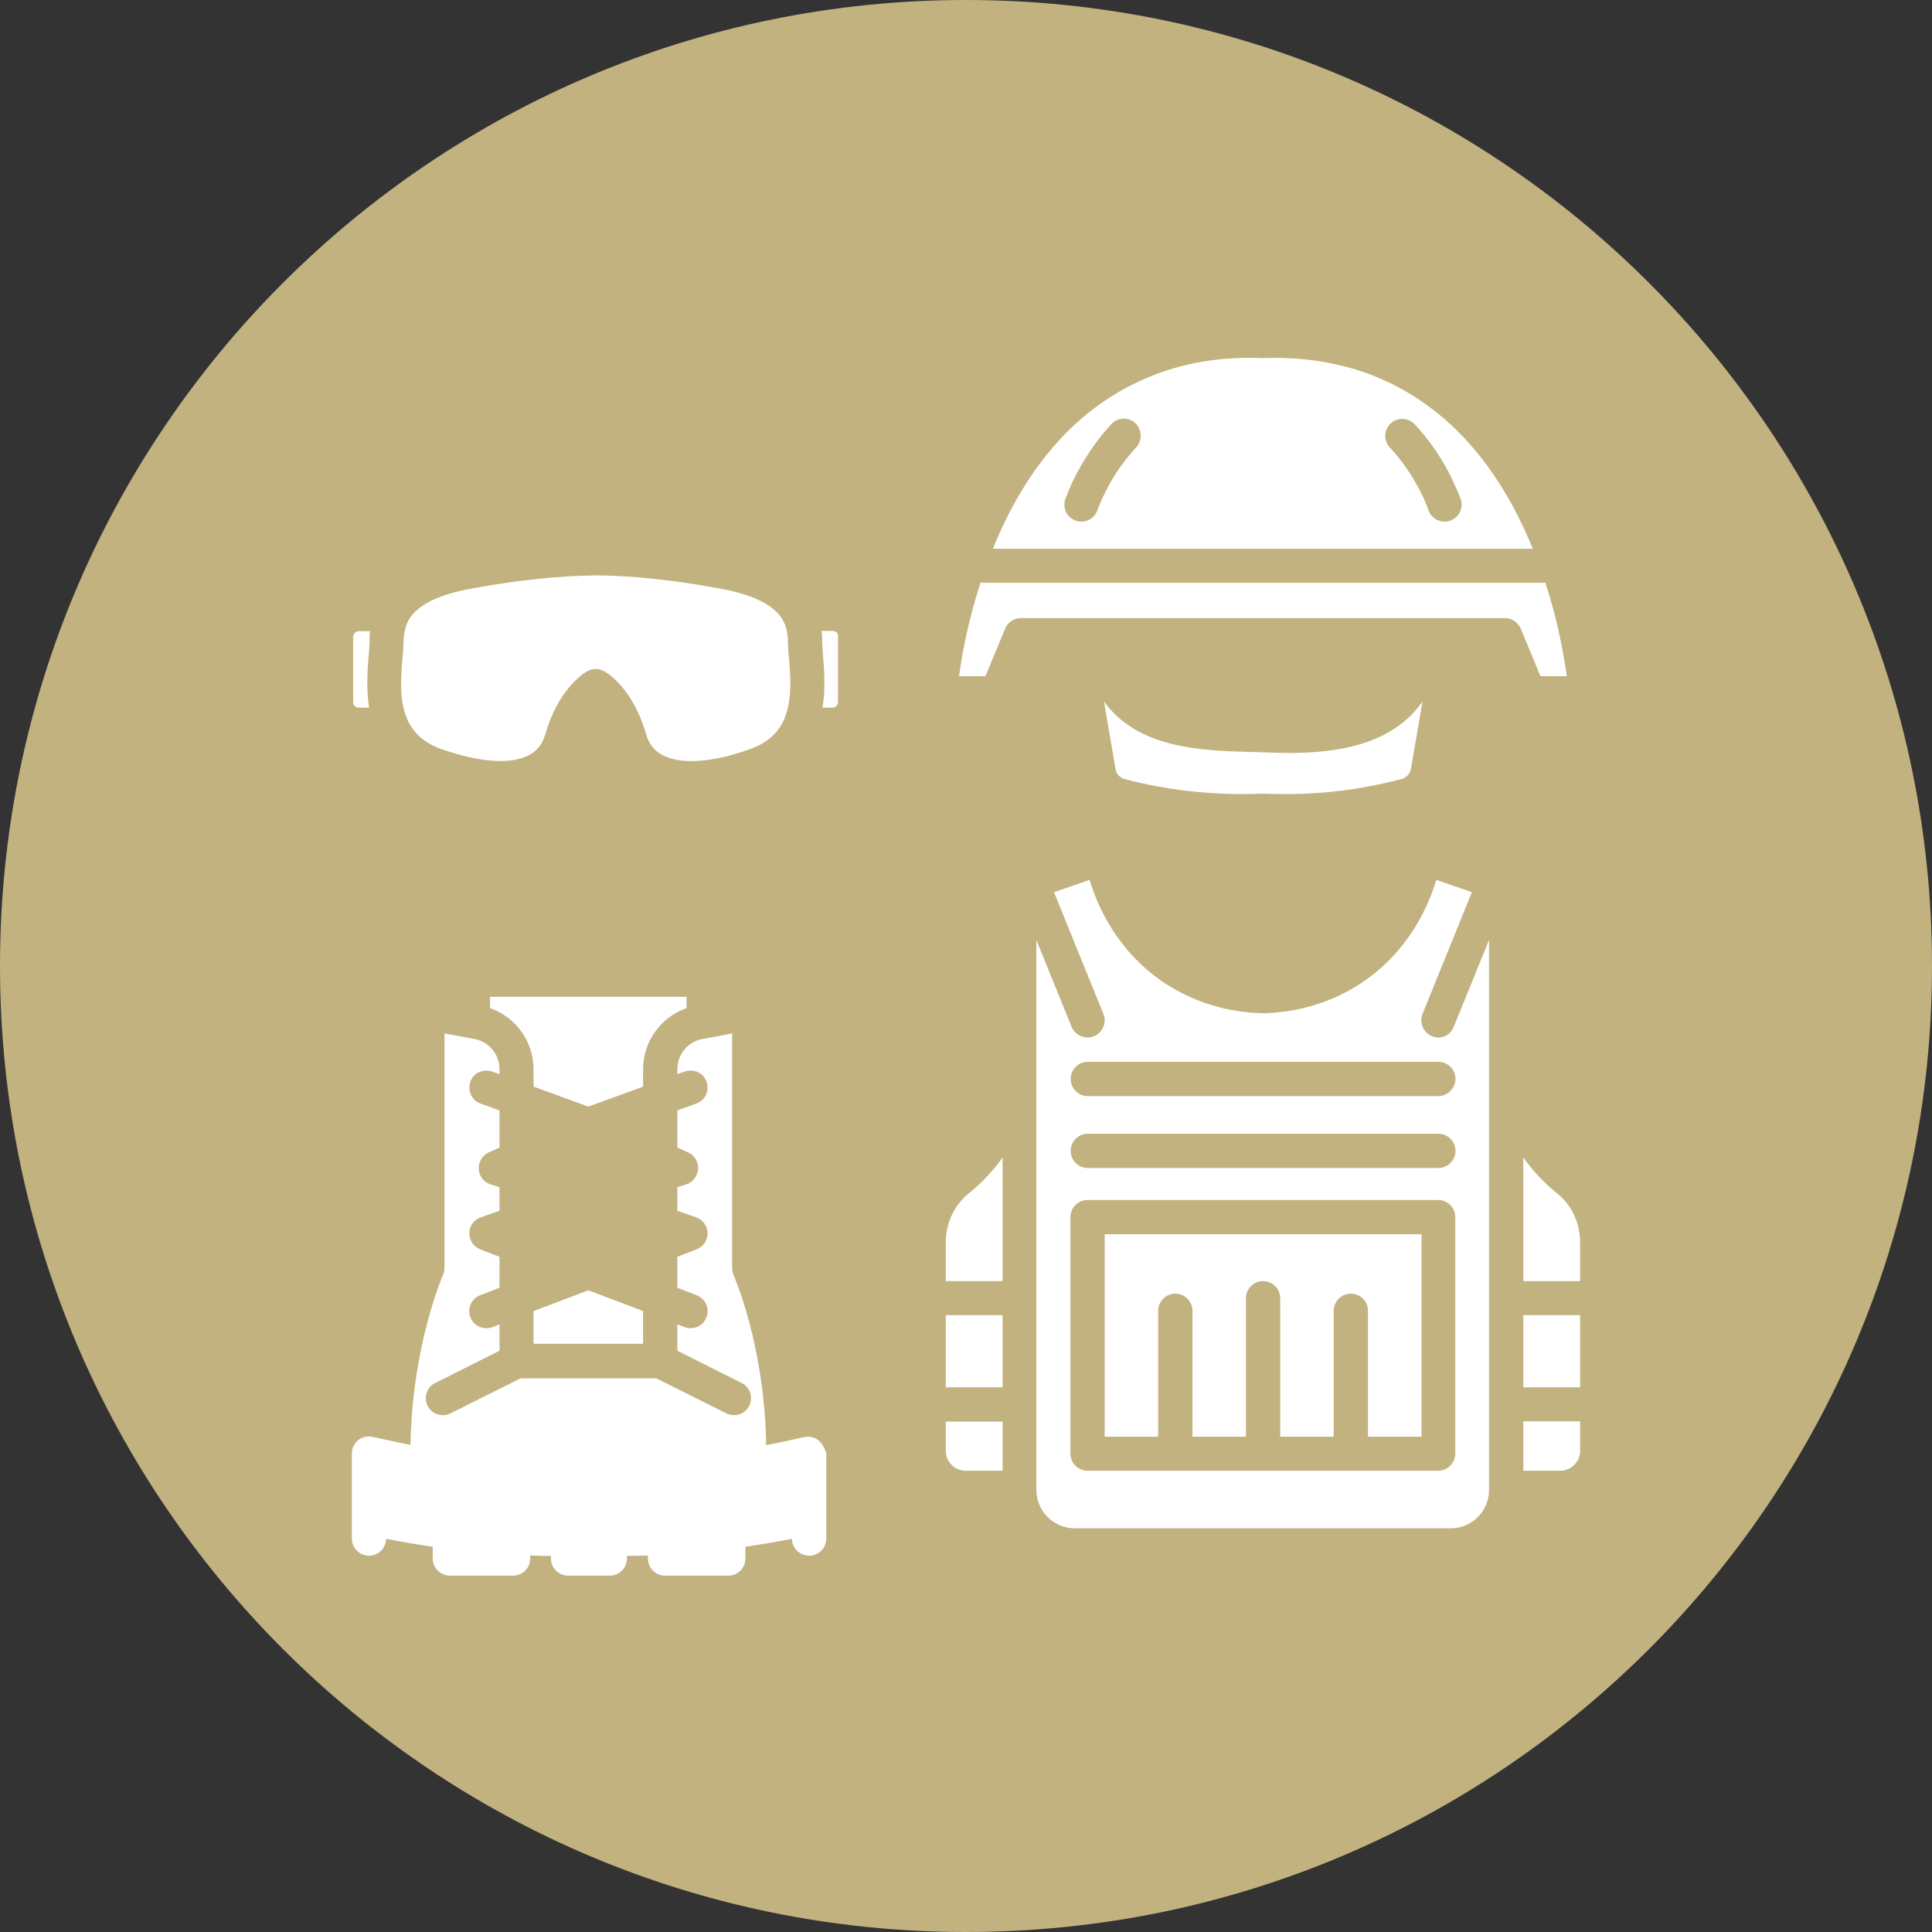
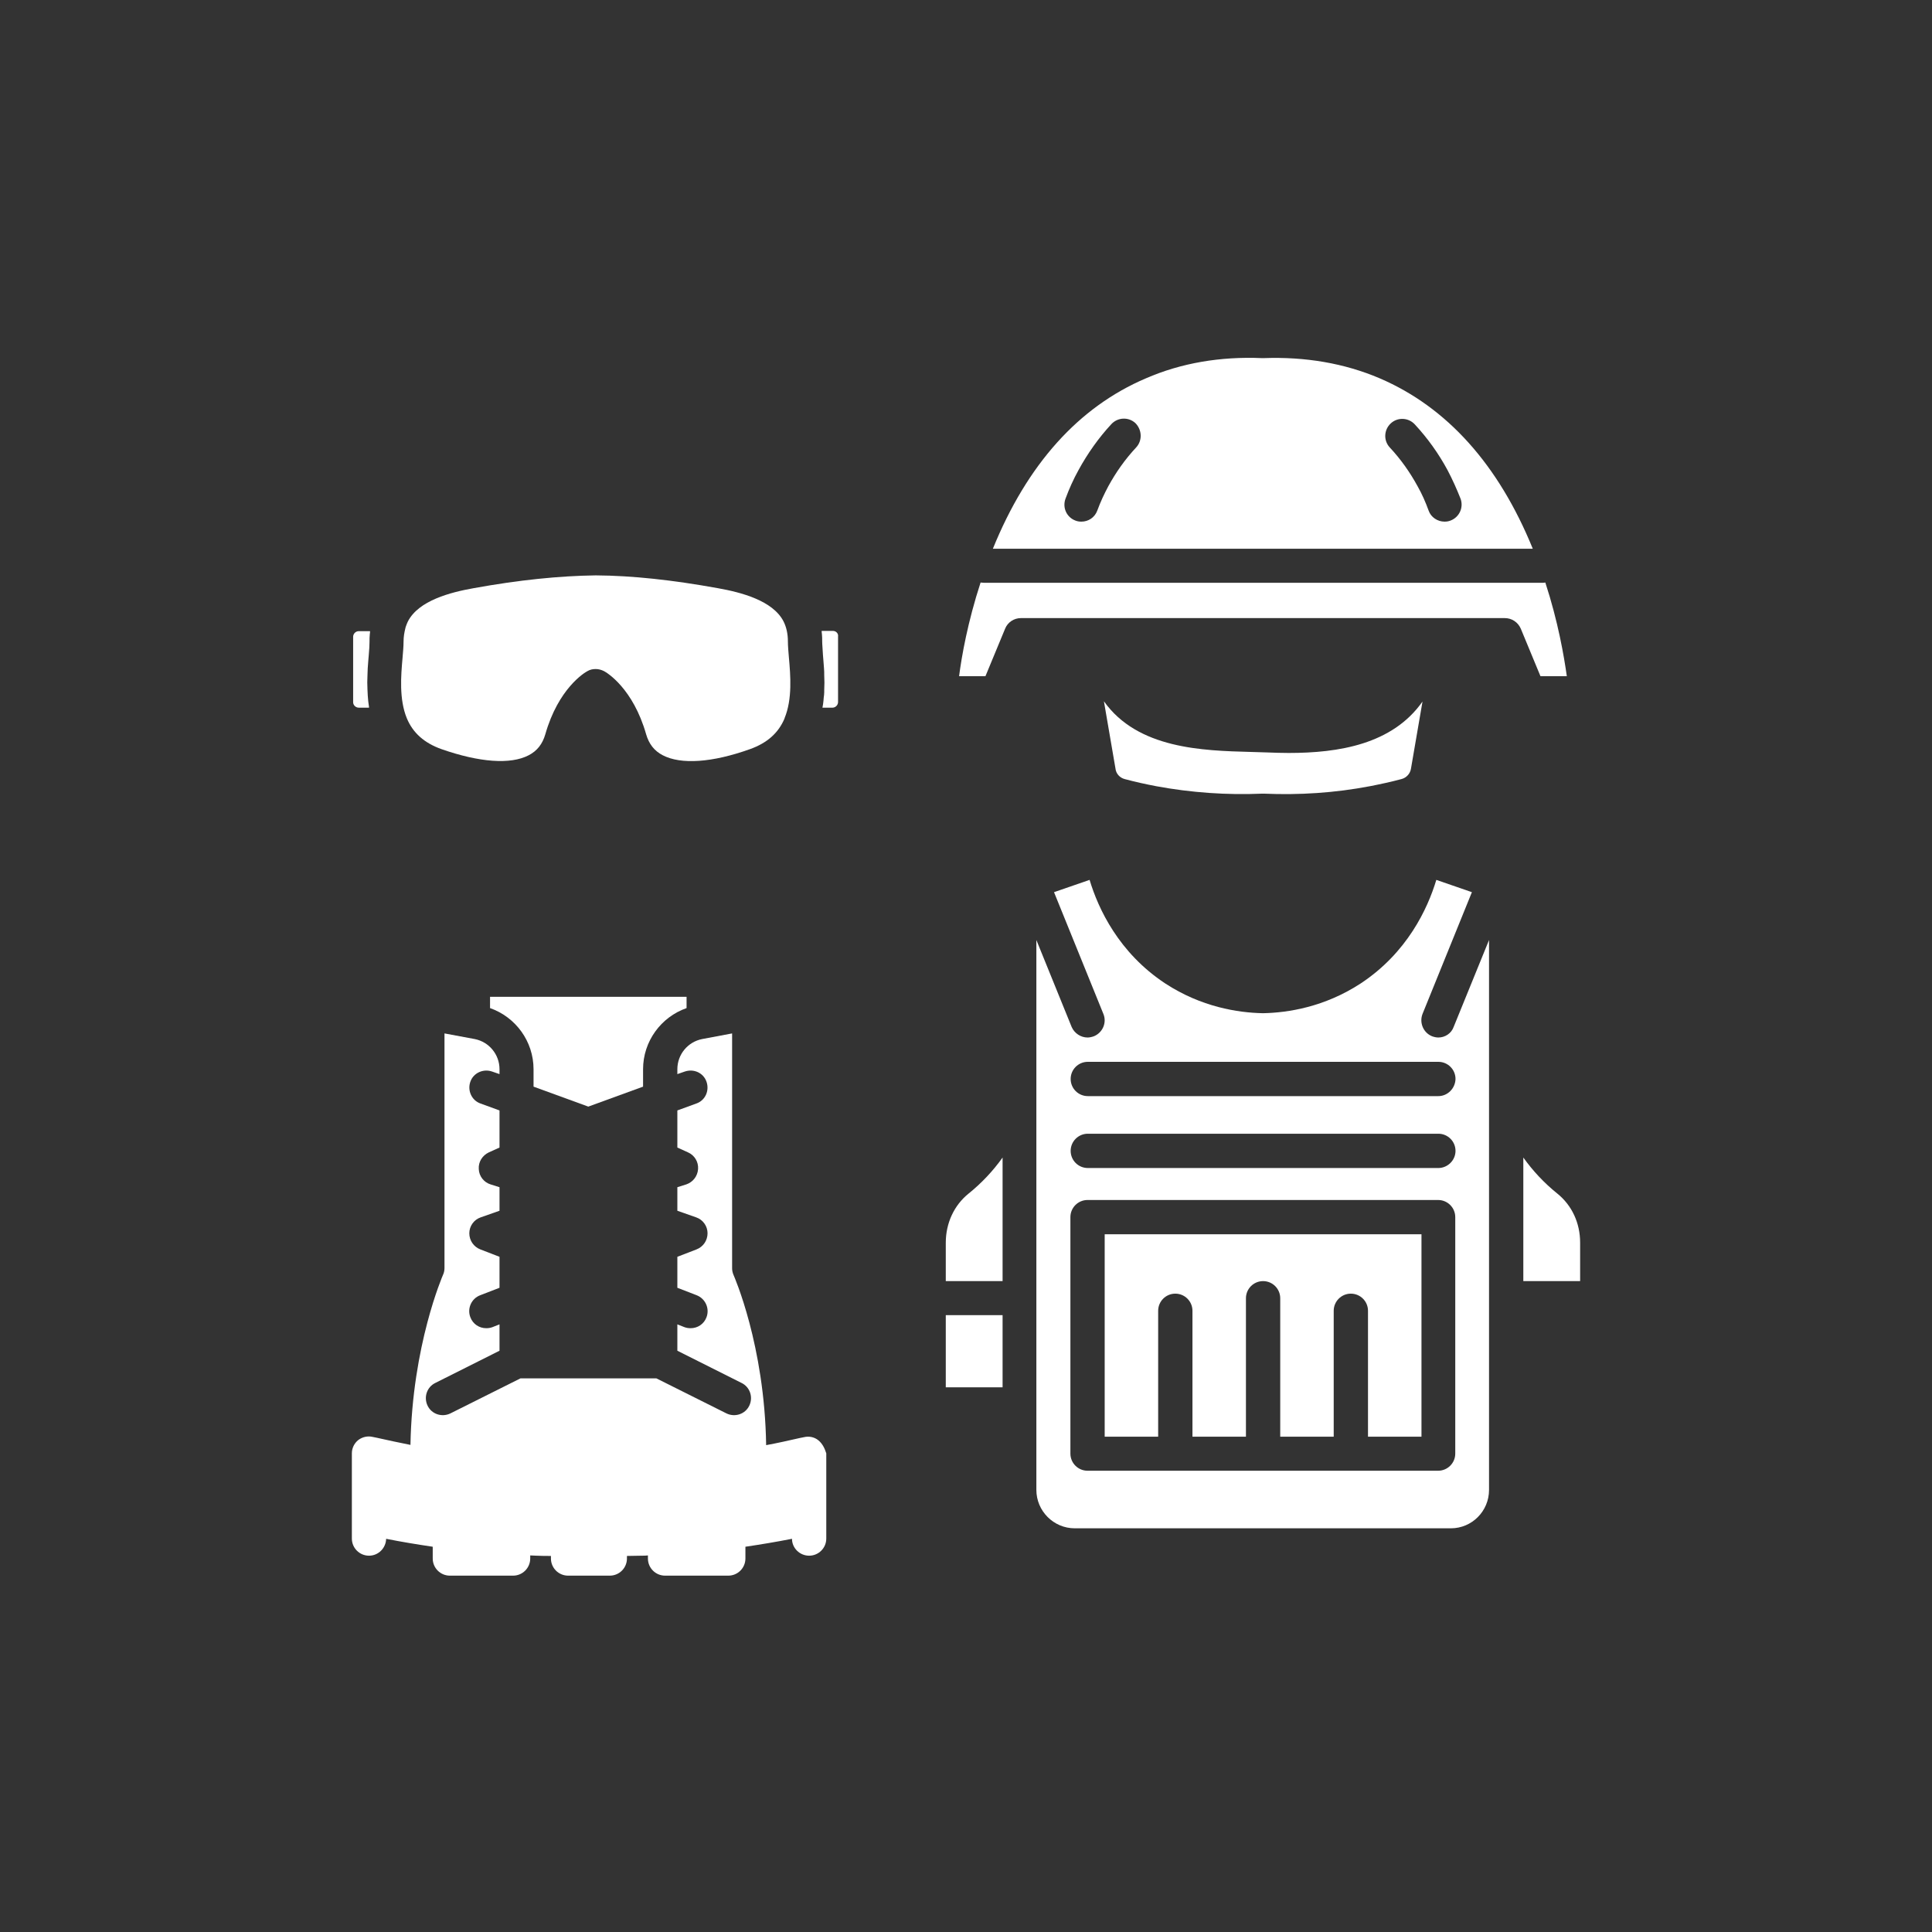
<svg xmlns="http://www.w3.org/2000/svg" width="1080" zoomAndPan="magnify" viewBox="0 0 810 810" height="1080" preserveAspectRatio="xMidYMid meet">
  <rect x="0" y="0" width="810" height="810" fill="#333333" stroke="none" />
  <defs>
    <clipPath id="3d39ff8107">
      <path d="M 405 0 C 181.324 0 0 181.324 0 405 C 0 628.676 181.324 810 405 810 C 628.676 810 810 628.676 810 405 C 810 181.324 628.676 0 405 0 Z M 405 0 " clip-rule="nonzero" />
    </clipPath>
    <clipPath id="2e14ac346e">
      <path d="M 0 0 L 810 0 L 810 810 L 0 810 Z M 0 0 " clip-rule="nonzero" />
    </clipPath>
    <clipPath id="7c89adc2dd">
      <path d="M 405 0 C 181.324 0 0 181.324 0 405 C 0 628.676 181.324 810 405 810 C 628.676 810 810 628.676 810 405 C 810 181.324 628.676 0 405 0 Z M 405 0 " clip-rule="nonzero" />
    </clipPath>
    <clipPath id="4bdc7edf17">
-       <rect x="0" width="810" y="0" height="810" />
-     </clipPath>
+       </clipPath>
    <clipPath id="57a86ae0f5">
      <path d="M 147.52 433 L 347 433 L 347 660.629 L 147.52 660.629 Z M 147.52 433 " clip-rule="nonzero" />
    </clipPath>
    <clipPath id="6c16fcd5a6">
-       <path d="M 638 595 L 662.77 595 L 662.77 617 L 638 617 Z M 638 595 " clip-rule="nonzero" />
-     </clipPath>
+       </clipPath>
    <clipPath id="6416f80479">
-       <path d="M 638 551 L 662.77 551 L 662.77 582 L 638 582 Z M 638 551 " clip-rule="nonzero" />
-     </clipPath>
+       </clipPath>
    <clipPath id="24790f9ff0">
      <path d="M 638 485 L 662.77 485 L 662.77 538 L 638 538 Z M 638 485 " clip-rule="nonzero" />
    </clipPath>
  </defs>
  <g clip-path="url(#3d39ff8107)">
    <g transform="matrix(1, 0, 0, 1, 0, 0)">
      <g clip-path="url(#4bdc7edf17)">
        <g clip-path="url(#2e14ac346e)">
          <g clip-path="url(#7c89adc2dd)">
            <rect x="-178.2" width="1166.4" fill="#c2b280" height="1166.4" y="-178.2" fill-opacity="1" />
          </g>
        </g>
      </g>
    </g>
  </g>
  <g clip-path="url(#57a86ae0f5)">
    <path fill="#ffffff" d="M 343.098 603.844 C 341.379 602.449 339.129 602.02 336.98 602.559 C 336.445 602.664 335.91 602.773 335.371 602.879 C 330.652 603.953 325.93 605.023 321.211 605.883 C 320.566 563.828 307.691 534.969 307.586 534.648 C 307.156 533.684 306.941 532.715 306.941 531.75 L 306.941 433.266 L 294.391 435.625 C 288.383 436.805 283.984 442.062 283.984 448.285 L 283.984 450.324 L 287.094 449.25 C 290.852 447.965 294.926 449.785 296.215 453.543 C 297.5 457.297 295.676 461.375 291.922 462.66 L 283.984 465.559 L 283.984 481.113 L 288.488 483.152 C 291.172 484.332 292.887 487.121 292.672 490.125 C 292.461 493.129 290.527 495.598 287.738 496.562 L 283.984 497.742 L 283.984 507.613 L 291.922 510.402 C 294.711 511.367 296.645 514.051 296.645 517.055 C 296.645 520.059 294.82 522.738 292.031 523.812 L 283.984 526.922 L 283.984 539.906 L 292.031 543.016 C 295.676 544.41 297.609 548.488 296.215 552.242 C 295.141 555.141 292.461 556.855 289.562 556.855 C 288.703 556.855 287.848 556.746 286.988 556.426 L 283.984 555.246 L 283.984 566.297 L 310.91 579.812 C 314.453 581.531 315.848 585.82 314.129 589.363 C 312.414 592.902 308.121 594.297 304.582 592.582 L 275.188 577.883 L 218.219 577.883 L 188.824 592.582 C 185.285 594.297 180.992 592.902 179.277 589.363 C 177.559 585.82 178.953 581.531 182.496 579.812 L 209.422 566.297 L 209.422 555.246 L 206.418 556.426 C 205.559 556.746 204.703 556.855 203.844 556.855 C 200.945 556.855 198.266 555.137 197.191 552.242 C 195.797 548.594 197.621 544.41 201.375 543.016 L 209.422 539.906 L 209.422 526.922 L 201.375 523.812 C 198.586 522.738 196.762 520.059 196.762 517.055 C 196.762 514.051 198.695 511.367 201.484 510.402 L 209.422 507.613 L 209.422 497.742 L 205.668 496.562 C 202.879 495.703 200.84 493.129 200.73 490.125 C 200.52 487.121 202.234 484.438 204.918 483.152 L 209.422 481.113 L 209.422 465.559 L 201.484 462.66 C 197.727 461.375 195.906 457.191 197.191 453.543 C 198.48 449.785 202.664 447.965 206.312 449.25 L 209.422 450.324 L 209.422 448.285 C 209.422 442.062 205.023 436.805 199.016 435.625 L 186.355 433.266 L 186.355 531.645 C 186.355 532.609 186.141 533.684 185.711 534.539 C 185.605 534.863 172.84 563.938 172.086 605.777 C 167.367 604.812 162.539 603.844 157.926 602.773 C 157.391 602.664 156.855 602.559 156.316 602.449 C 154.172 601.914 151.918 602.449 150.203 603.738 C 148.484 605.133 147.52 607.172 147.52 609.316 L 147.52 645.043 C 147.52 649.012 150.738 652.23 154.707 652.23 C 158.676 652.23 161.789 649.012 161.895 645.148 C 168.332 646.438 174.879 647.508 181.422 648.477 L 181.422 653.41 C 181.422 657.379 184.641 660.598 188.609 660.598 L 215.109 660.598 C 219.078 660.598 222.297 657.379 222.297 653.41 L 222.297 652.121 C 223.156 652.121 224.012 652.23 224.871 652.23 C 226.91 652.336 228.949 652.336 230.984 652.336 L 230.984 653.41 C 230.984 657.379 234.203 660.598 238.176 660.598 L 255.66 660.598 C 259.629 660.598 262.848 657.379 262.848 653.41 L 262.848 652.336 C 264.887 652.336 266.926 652.23 269.07 652.23 C 269.93 652.23 270.789 652.23 271.645 652.121 L 271.645 653.41 C 271.645 657.379 274.863 660.598 278.836 660.598 L 305.332 660.598 C 309.301 660.598 312.52 657.379 312.52 653.41 L 312.52 648.477 C 319.066 647.508 325.504 646.438 332.047 645.148 C 332.047 649.012 335.266 652.23 339.234 652.23 C 343.203 652.23 346.422 649.012 346.422 645.043 L 346.422 609.316 C 345.777 607.277 344.812 605.238 343.098 603.844 Z M 246.648 612.215 C 246.113 612.215 245.684 612.215 245.148 612.215 C 245.469 612.215 245.684 612.215 246.004 612.215 C 246.219 612.215 246.434 612.215 246.648 612.215 C 246.863 612.215 247.078 612.215 247.293 612.215 C 247.613 612.215 247.828 612.215 248.152 612.215 C 247.613 612.215 247.188 612.215 246.648 612.215 Z M 246.648 612.215 " fill-opacity="1" fill-rule="nonzero" />
  </g>
  <path fill="#ffffff" d="M 269.609 448.285 C 269.609 436.59 277.117 426.398 287.848 422.645 L 287.848 417.926 L 205.453 417.926 L 205.453 422.645 C 216.18 426.398 223.691 436.59 223.691 448.285 L 223.691 455.582 L 246.648 463.949 L 269.609 455.582 Z M 269.609 448.285 " fill-opacity="1" fill-rule="nonzero" />
-   <path fill="#ffffff" d="M 223.691 549.668 L 223.691 563.398 L 269.609 563.398 L 269.609 549.668 L 246.648 540.977 Z M 223.691 549.668 " fill-opacity="1" fill-rule="nonzero" />
  <path fill="#ffffff" d="M 150.418 296.695 L 154.707 296.695 C 154.707 296.586 154.707 296.48 154.707 296.371 C 154.602 295.621 154.492 294.871 154.387 294.012 C 154.387 293.582 154.277 293.152 154.277 292.727 C 154.277 292.297 154.172 291.867 154.172 291.438 C 154.172 291.438 154.172 291.332 154.172 291.332 C 154.172 290.578 154.062 289.828 154.062 289.078 C 153.957 287.039 153.957 285.109 154.062 283.176 C 154.062 282.105 154.172 281.137 154.172 280.172 C 154.277 278.133 154.492 276.312 154.602 274.703 C 154.816 272.449 154.922 270.41 154.922 269.016 C 154.922 268.051 154.922 266.977 155.031 266.012 C 155.031 265.691 155.137 265.367 155.137 265.047 C 155.137 264.832 155.137 264.723 155.137 264.617 L 150.418 264.617 C 149.129 264.617 148.055 265.691 148.055 266.977 L 148.055 294.441 C 148.055 295.621 149.129 296.695 150.418 296.695 Z M 150.418 296.695 " fill-opacity="1" fill-rule="nonzero" />
  <path fill="#ffffff" d="M 185.07 314.074 C 201.055 319.652 214.035 320.617 221.652 316.648 C 225.191 314.824 227.445 311.93 228.625 307.852 C 234.098 288.648 245.039 281.996 246.328 281.352 C 247.398 280.711 248.582 280.496 249.762 280.496 C 250.941 280.496 252.121 280.816 253.195 281.352 C 254.48 281.996 265.422 288.648 270.895 307.852 C 272.074 311.93 274.328 314.824 277.867 316.648 C 285.484 320.617 298.574 319.762 314.453 314.074 C 321.641 311.5 326.359 307.316 328.934 301.199 C 328.934 301.199 328.934 301.199 328.934 301.094 C 332.262 293.047 331.402 283.07 330.758 275.773 C 330.543 273.199 330.328 270.84 330.328 268.91 C 330.328 265.691 329.688 262.902 328.508 260.539 C 324 251.742 310.59 248.309 300.934 246.594 C 281.945 243.16 265.211 241.336 249.762 241.23 C 234.312 241.445 217.574 243.16 198.586 246.594 C 188.93 248.309 175.52 251.742 171.016 260.539 C 170.906 260.863 170.691 261.184 170.586 261.504 C 170.371 262.148 170.051 262.793 169.941 263.438 C 169.512 265.152 169.191 266.977 169.191 269.016 C 169.191 271.055 168.977 273.309 168.762 275.883 C 168.117 283.176 167.262 293.152 170.586 301.199 C 173.16 307.316 177.883 311.5 185.07 314.074 Z M 185.07 314.074 " fill-opacity="1" fill-rule="nonzero" />
  <path fill="#ffffff" d="M 349.211 264.512 L 344.492 264.512 C 344.492 264.617 344.492 264.832 344.492 264.938 C 344.492 265.262 344.598 265.582 344.598 265.906 C 344.707 266.871 344.707 267.941 344.707 268.91 C 344.707 270.305 344.922 272.234 345.027 274.594 C 345.137 276.312 345.348 278.133 345.457 280.066 C 345.562 281.031 345.562 282.105 345.562 283.176 C 345.672 285.109 345.672 287.145 345.562 289.293 C 345.562 289.613 345.562 289.828 345.562 290.148 C 345.562 290.902 345.457 291.758 345.348 292.512 C 345.348 292.941 345.242 293.367 345.242 293.797 C 345.137 294.762 345.027 295.73 344.812 296.695 L 348.996 296.695 C 350.285 296.695 351.355 295.621 351.355 294.336 L 351.355 266.871 C 351.57 265.582 350.5 264.512 349.211 264.512 Z M 349.211 264.512 " fill-opacity="1" fill-rule="nonzero" />
  <path fill="#ffffff" d="M 656.898 283.5 C 655.719 275.129 653.25 260.648 647.887 244.234 C 647.352 244.34 646.922 244.34 646.383 244.34 L 412.617 244.34 C 412.078 244.34 411.648 244.234 411.113 244.234 C 405.75 260.648 403.176 275.129 402.102 283.5 L 413.152 283.5 L 421.414 263.543 C 422.484 260.863 425.168 259.145 427.957 259.145 L 630.938 259.145 C 633.832 259.145 636.406 260.863 637.586 263.543 L 645.848 283.5 Z M 656.898 283.5 " fill-opacity="1" fill-rule="nonzero" />
  <path fill="#ffffff" d="M 578.477 158.621 C 563.668 152.293 547.254 149.504 529.77 150.145 C 529.555 150.145 529.34 150.145 529.125 150.145 C 511.637 149.395 495.223 152.184 480.418 158.621 C 452.203 170.637 430.641 194.668 416.262 230.07 L 642.629 230.07 C 628.254 194.777 606.691 170.746 578.477 158.621 Z M 476.34 187.59 C 471.727 192.523 467.867 197.996 464.648 203.895 C 462.93 207.113 461.32 210.547 460.035 214.086 C 458.961 216.984 456.281 218.699 453.383 218.699 C 452.523 218.699 451.773 218.594 450.914 218.27 C 447.16 216.875 445.336 212.801 446.73 209.043 C 448.234 204.969 450.059 200.891 452.203 197.027 C 455.957 190.164 460.57 183.617 465.934 177.824 C 468.617 174.93 473.125 174.715 476.02 177.395 C 478.809 180.188 479.023 184.691 476.34 187.59 Z M 608.086 218.27 C 607.227 218.594 606.477 218.699 605.617 218.699 C 602.719 218.699 599.93 216.875 598.965 214.086 C 597.68 210.547 596.176 207.113 594.352 203.895 C 591.133 197.996 587.273 192.523 582.66 187.59 C 579.977 184.691 580.191 180.188 583.09 177.504 C 585.984 174.82 590.492 175.035 593.172 177.934 C 598.535 183.727 603.148 190.164 606.906 197.137 C 608.941 201 610.766 205.074 612.375 209.152 C 613.664 212.801 611.84 216.875 608.086 218.27 Z M 608.086 218.27 " fill-opacity="1" fill-rule="nonzero" />
  <path fill="#ffffff" d="M 471.516 326.625 C 475.914 327.805 480.312 328.773 484.816 329.629 C 499.301 332.312 514.32 333.387 529.23 332.742 L 529.875 332.742 C 544.789 333.387 559.699 332.418 574.289 329.629 C 578.688 328.773 583.195 327.805 587.594 326.625 C 589.633 326.09 591.242 324.375 591.562 322.227 L 596.391 294.121 C 583.73 312.145 561.094 315.684 540.281 315.684 C 537.277 315.684 534.273 315.578 531.379 315.469 C 529.125 315.363 526.766 315.363 524.402 315.254 C 504.234 314.719 476.984 313.969 462.824 294.012 L 467.652 322.121 C 467.867 324.375 469.477 326.09 471.516 326.625 Z M 471.516 326.625 " fill-opacity="1" fill-rule="nonzero" />
-   <path fill="#ffffff" d="M 396.523 608.242 C 396.523 612.855 400.277 616.613 404.891 616.613 L 420.34 616.613 L 420.34 596.012 L 396.523 596.012 Z M 396.523 608.242 " fill-opacity="1" fill-rule="nonzero" />
  <path fill="#ffffff" d="M 396.523 551.383 L 420.34 551.383 L 420.34 581.637 L 396.523 581.637 Z M 396.523 551.383 " fill-opacity="1" fill-rule="nonzero" />
  <path fill="#ffffff" d="M 406.07 500.426 C 399.957 505.359 396.523 512.871 396.523 521.023 L 396.523 537.113 L 420.34 537.113 L 420.34 485.297 C 416.371 490.875 411.543 496.027 406.07 500.426 Z M 406.07 500.426 " fill-opacity="1" fill-rule="nonzero" />
  <g clip-path="url(#6c16fcd5a6)">
    <path fill="#ffffff" d="M 638.66 616.613 L 654.109 616.613 C 658.723 616.613 662.477 612.855 662.477 608.242 L 662.477 595.906 L 638.66 595.906 Z M 638.66 616.613 " fill-opacity="1" fill-rule="nonzero" />
  </g>
  <g clip-path="url(#6416f80479)">
    <path fill="#ffffff" d="M 638.66 551.383 L 662.477 551.383 L 662.477 581.637 L 638.66 581.637 Z M 638.66 551.383 " fill-opacity="1" fill-rule="nonzero" />
  </g>
  <g clip-path="url(#24790f9ff0)">
    <path fill="#ffffff" d="M 652.93 500.426 C 647.457 496.027 642.629 490.875 638.66 485.297 L 638.66 537.113 L 662.477 537.113 L 662.477 521.023 C 662.477 512.762 659.043 505.359 652.93 500.426 Z M 652.93 500.426 " fill-opacity="1" fill-rule="nonzero" />
  </g>
  <path fill="#ffffff" d="M 603.043 434.98 C 602.184 434.98 601.219 434.766 600.359 434.445 C 596.711 432.945 594.996 428.758 596.391 425.113 L 617.098 374.047 L 602.184 368.895 C 598.535 381.02 589.953 399.473 570.43 412.344 C 555.301 422.215 539.961 424.574 529.66 424.789 L 529.34 424.789 C 519.039 424.574 503.699 422.215 488.57 412.344 C 469.047 399.473 460.465 381.02 456.816 368.895 L 441.902 374.047 L 462.609 425.113 C 464.113 428.758 462.289 432.945 458.641 434.445 C 457.781 434.766 456.816 434.98 455.957 434.98 C 453.168 434.98 450.488 433.266 449.305 430.582 L 434.5 394.105 L 434.5 624.656 C 434.5 633.453 441.688 640.75 450.594 640.75 L 608.301 640.75 C 617.098 640.75 624.285 633.562 624.285 624.656 L 624.285 394.105 L 609.48 430.477 C 608.516 433.266 605.832 434.98 603.043 434.98 Z M 610.125 609.422 C 610.125 613.395 606.906 616.613 602.934 616.613 L 455.957 616.613 C 451.988 616.613 448.77 613.395 448.77 609.422 L 448.77 510.293 C 448.77 506.324 451.988 503.105 455.957 503.105 L 602.934 503.105 C 606.906 503.105 610.125 506.324 610.125 510.293 Z M 603.043 489.695 L 456.066 489.695 C 452.098 489.695 448.879 486.477 448.879 482.508 C 448.879 478.539 452.098 475.32 456.066 475.32 L 603.043 475.32 C 607.012 475.32 610.23 478.539 610.23 482.508 C 610.23 486.477 606.906 489.695 603.043 489.695 Z M 603.043 459.551 L 456.066 459.551 C 452.098 459.551 448.879 456.332 448.879 452.363 C 448.879 448.391 452.098 445.176 456.066 445.176 L 603.043 445.176 C 607.012 445.176 610.23 448.391 610.23 452.363 C 610.125 456.332 606.906 459.551 603.043 459.551 Z M 603.043 459.551 " fill-opacity="1" fill-rule="nonzero" />
  <path fill="#ffffff" d="M 463.145 602.344 L 485.566 602.344 L 485.566 549.559 C 485.566 545.59 488.785 542.371 492.758 542.371 C 496.727 542.371 499.945 545.59 499.945 549.559 L 499.945 602.344 L 522.367 602.344 L 522.367 544.305 C 522.367 540.332 525.586 537.113 529.555 537.113 C 533.523 537.113 536.742 540.332 536.742 544.305 L 536.742 602.344 L 559.164 602.344 L 559.164 549.559 C 559.164 545.59 562.383 542.371 566.352 542.371 C 570.32 542.371 573.539 545.59 573.539 549.559 L 573.539 602.344 L 595.961 602.344 L 595.961 517.48 L 463.145 517.48 Z M 463.145 602.344 " fill-opacity="1" fill-rule="nonzero" />
</svg>